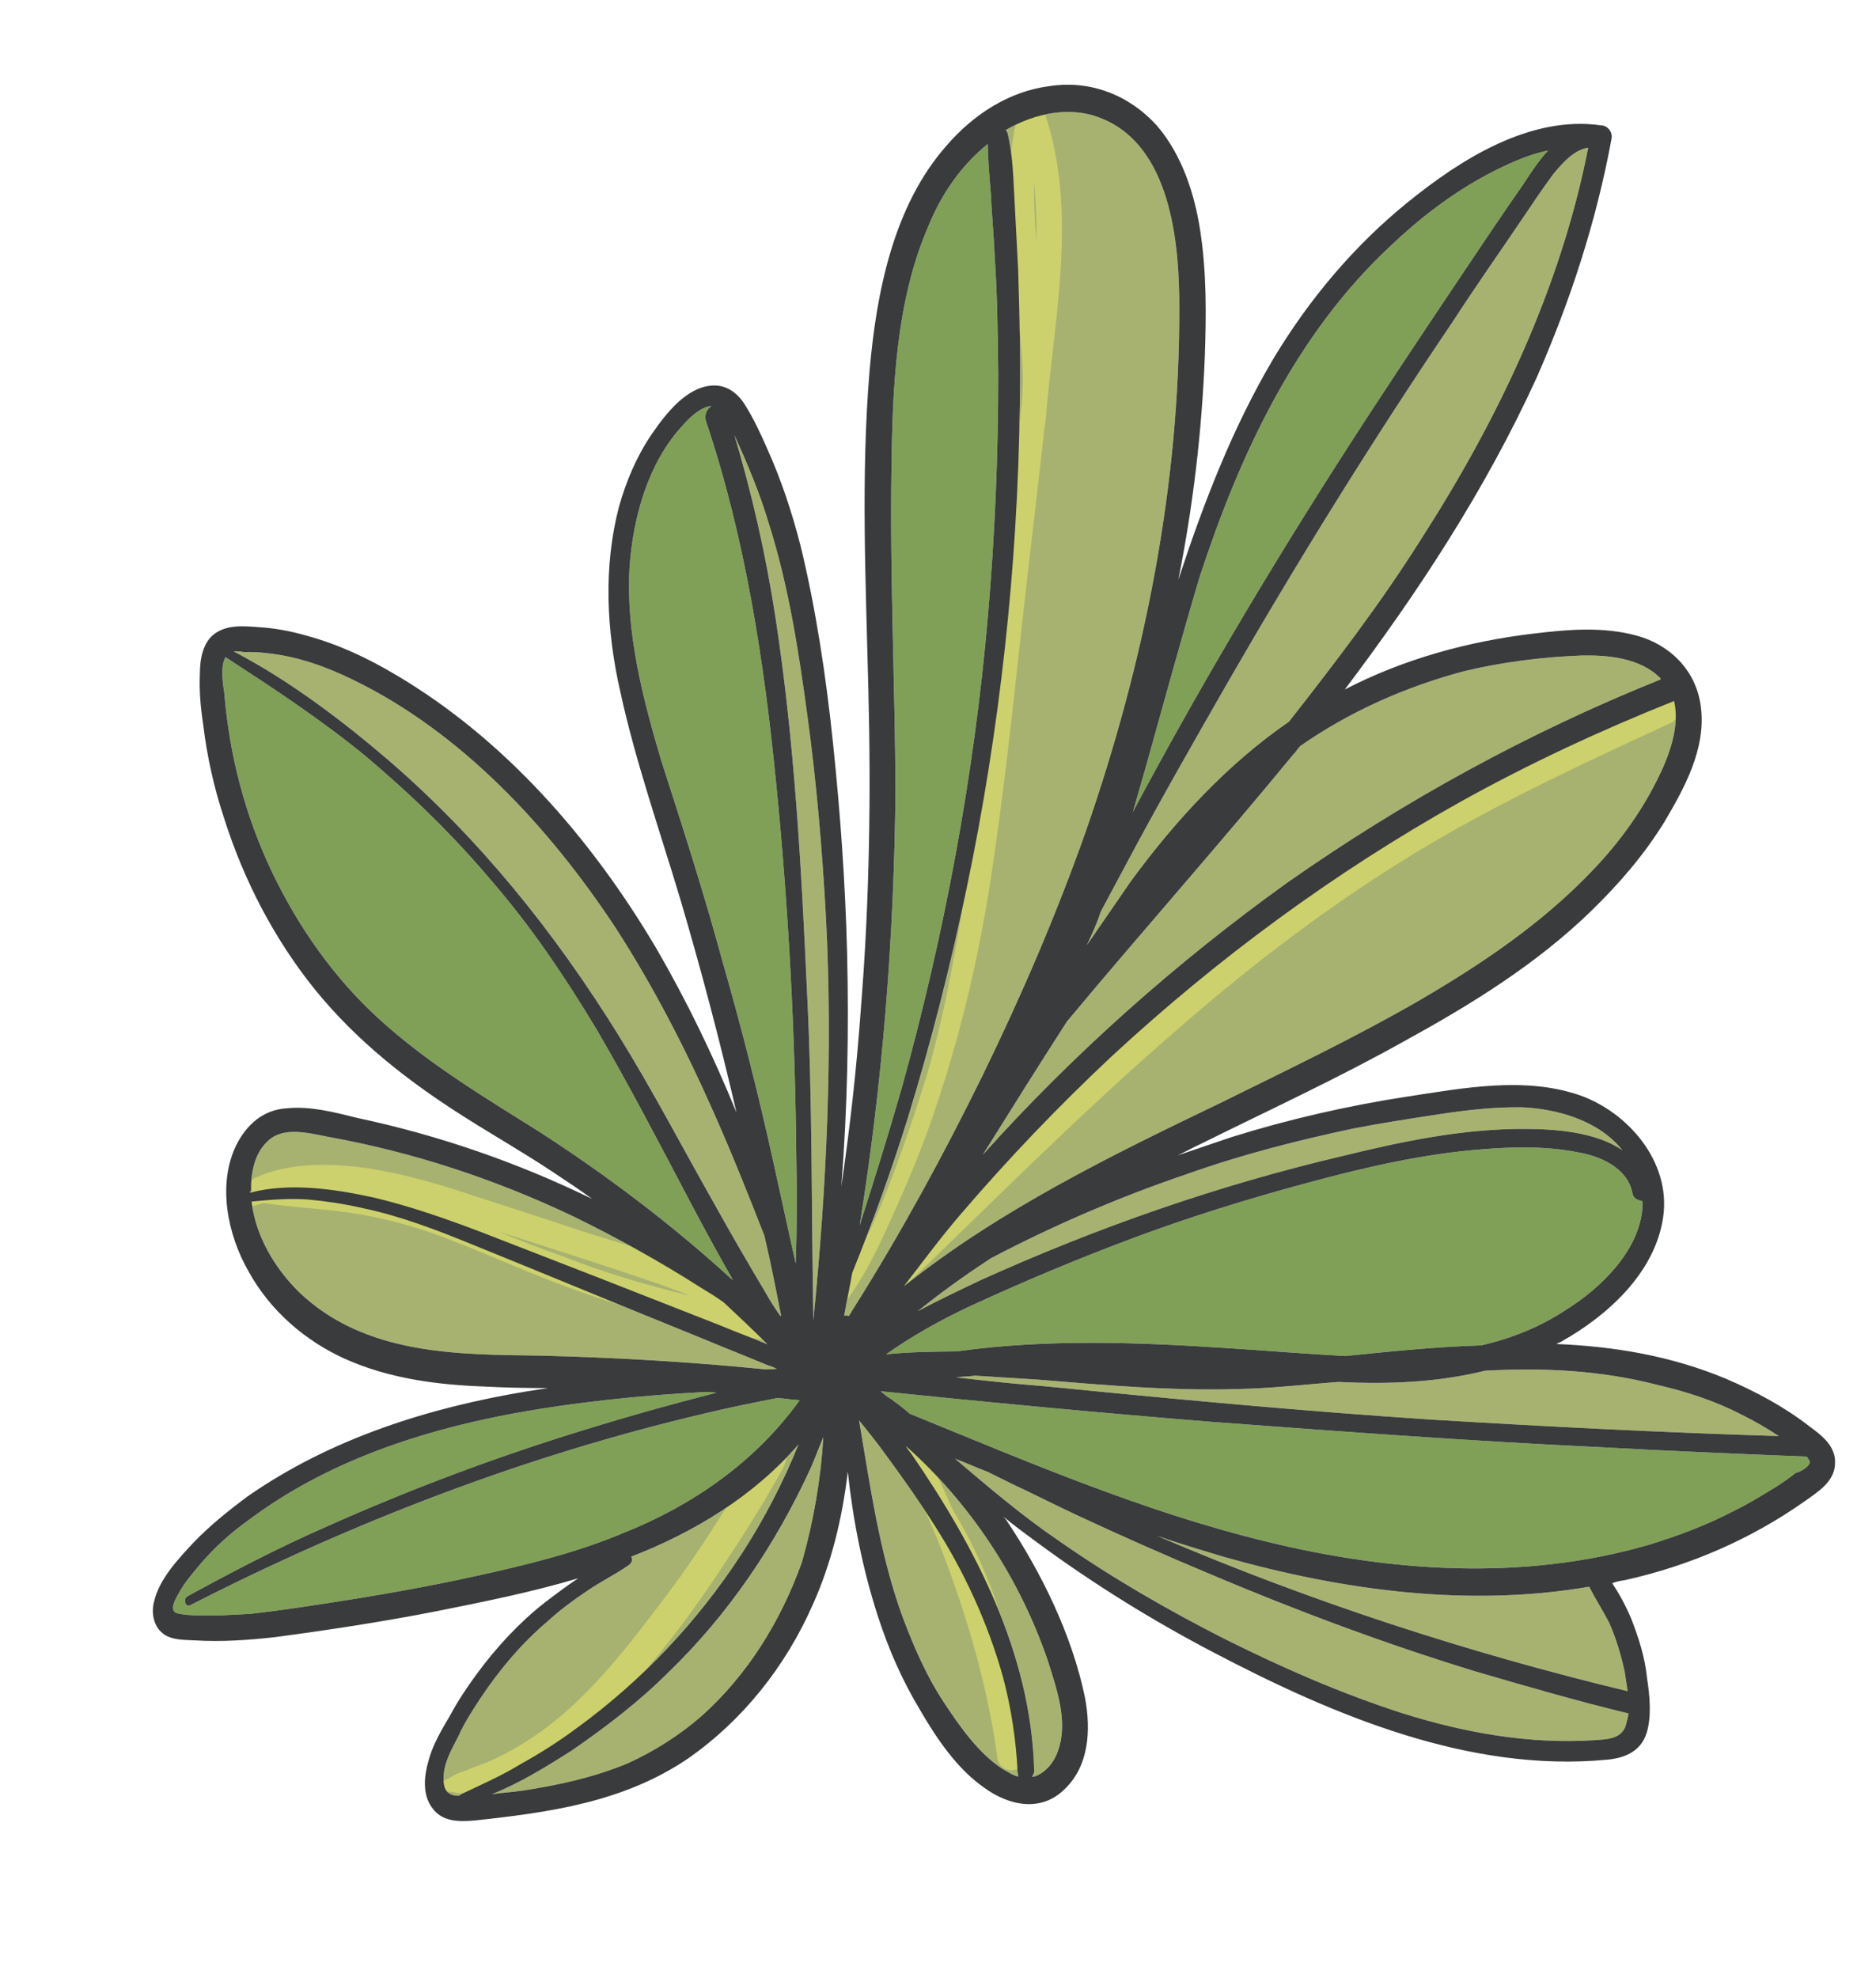
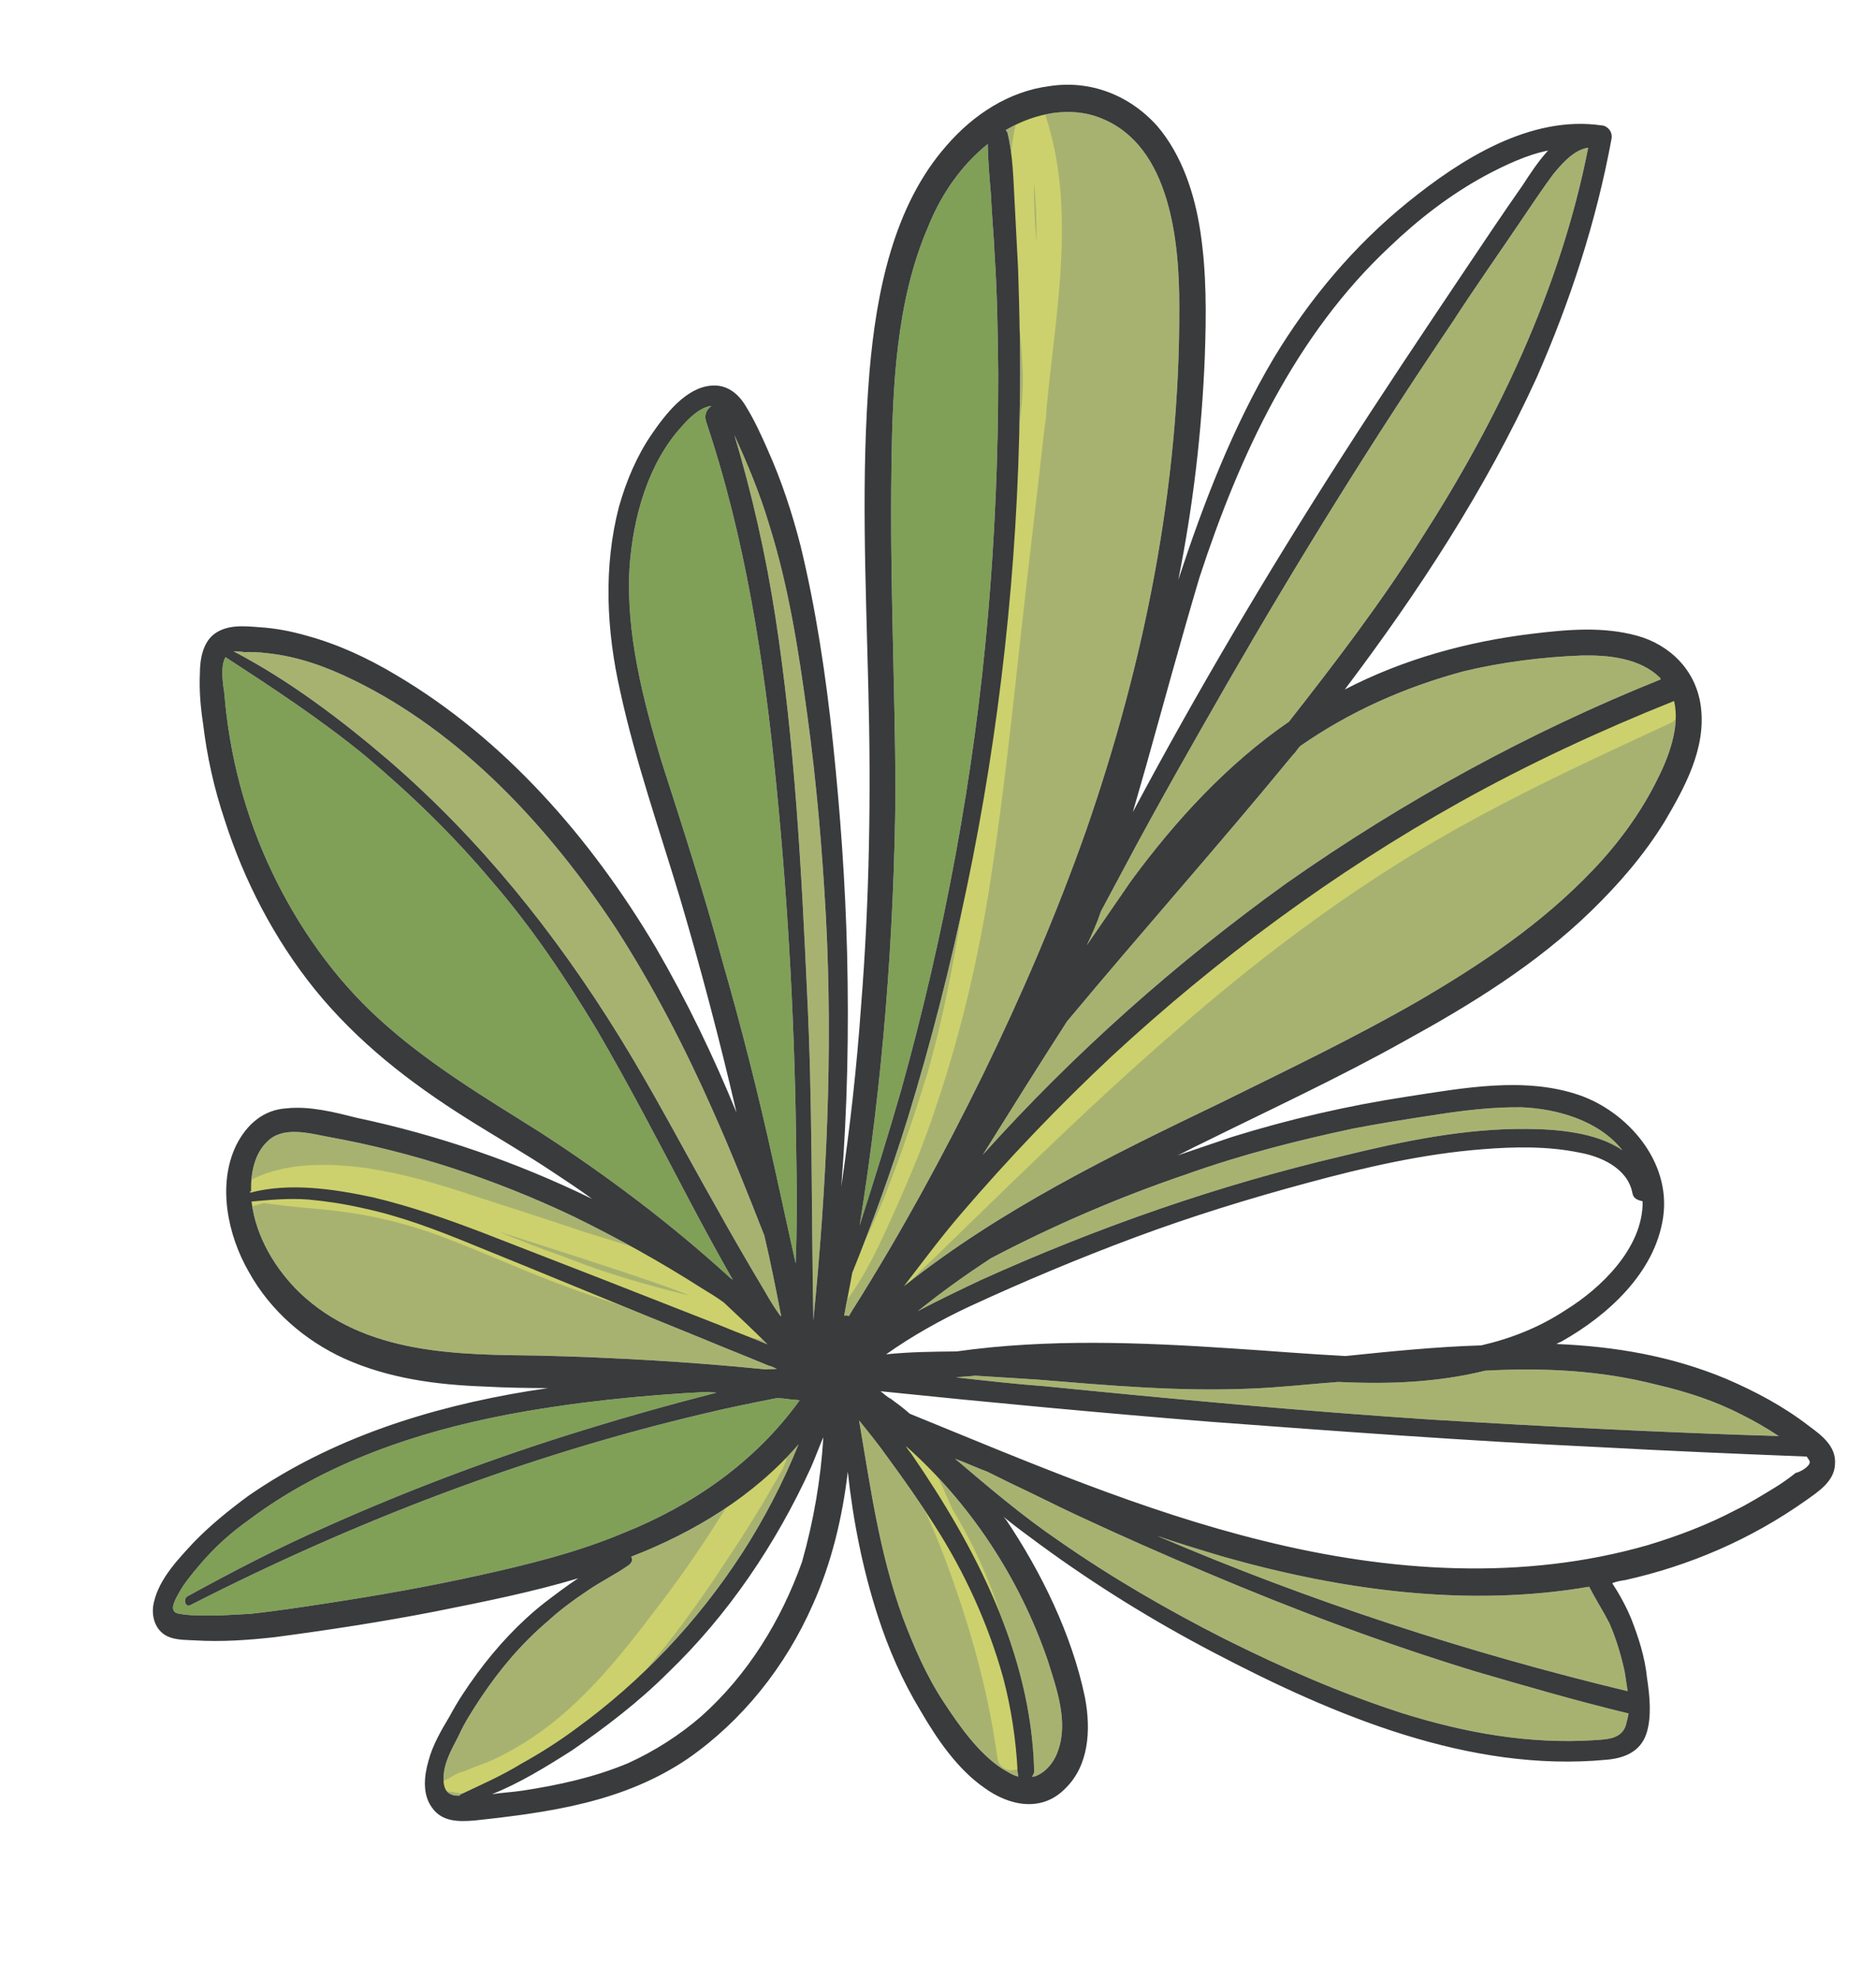
<svg xmlns="http://www.w3.org/2000/svg" width="442" height="466" viewBox="0 0 442 466" fill="none">
  <path d="M349.91 322.954C338.668 325.737 327.069 326.188 315.31 325.601C308.494 326.114 301.458 326.926 294.602 327.181C277.741 327.906 261.34 326.438 244.42 325.05C239.597 324.728 234.515 324.445 229.693 324.122C228.138 324.36 226.803 324.3 225.248 324.538C232.263 325.32 239.278 326.103 246.253 326.627C276.684 329.66 306.816 332.473 337.088 334.47C364.391 336.125 391.655 337.52 419.097 338.358C416.149 336.422 413.24 334.745 410.371 333.327C404.035 330.052 397.34 327.894 390.465 326.294C376.935 322.795 363.323 322.226 349.91 322.954Z" fill="#A8B270" />
-   <path d="M384.592 281.028C383.42 275.106 376.904 272.389 372.002 271.548C364.609 270.027 356.677 270.181 349.342 270.774C335.451 271.84 321.617 275.02 308.123 278.679C294.369 282.378 280.695 286.595 267.398 291.55C254.102 296.505 241.145 301.939 228.267 307.891C221.588 311.037 214.989 314.701 208.769 319.103C214.25 318.528 219.81 318.473 225.371 318.417C246.917 315.382 268.799 316.275 290.502 317.727C299.071 318.272 307.94 319.036 317.027 319.501C327.471 318.432 338.174 317.323 348.996 316.992C355.913 315.402 362.671 312.775 368.931 308.632C376.926 303.693 387.135 294.17 387.022 283.044C385.647 282.724 384.791 282.325 384.592 281.028Z" fill="#80A057" />
  <path d="M233.418 296.489C227.636 300.294 221.894 304.357 216.231 308.939C221.136 306.33 226.08 303.981 231.024 301.632C258.554 289.19 287 279.262 316.181 272.404C330.493 268.885 345.143 265.845 359.751 265.996C366.388 266.04 376.034 266.685 382.269 271.037C376.673 263.934 366.71 261.215 358.439 260.89C352.062 260.806 345.285 261.578 339.066 262.531C332.329 263.563 325.593 264.595 318.895 265.886C305.541 268.727 292.525 272.048 279.448 276.704C263.82 282.016 248.39 288.624 233.418 296.489Z" fill="#A8B270" />
  <path d="M394.427 165.168C377.183 172.055 360.099 179.978 343.731 189.118C314.425 205.546 287.009 225.664 261.924 248.875C249.401 260.61 237.516 273.043 226.268 286.175C221.541 291.674 217.372 297.354 212.944 303.073C235.635 285.005 261.791 272.243 287.727 259.781C303.257 252.095 318.826 244.67 333.938 235.987C348.791 227.345 363.226 217.705 375.331 204.973C381.273 198.756 386.539 191.582 390.39 183.828C393.044 178.646 395.898 171.311 394.427 165.168Z" fill="#A8B270" />
  <path d="M306.412 175.733C305.714 176.37 305.315 177.227 304.617 177.865C287.185 199.107 268.858 219.691 251.387 240.674C244.744 250.977 238.141 261.54 231.538 272.103C253.057 248.112 277.344 226.616 303.144 208.072C330.678 188.731 360.284 172.522 391.262 160.083C391.262 160.083 391.262 160.083 391.222 159.824C386.502 154.975 378.71 154.312 372.631 154.447C363.403 154.799 353.776 156.008 344.827 158.175C331.073 161.873 318.155 167.566 306.412 175.733Z" fill="#A8B270" />
  <path d="M365.883 41.128C363.25 44.715 360.876 48.263 358.283 52.109C352.877 60.1 347.432 67.833 342.285 75.785C323.475 103.606 305.821 132.046 289.062 161.145C280.903 175.395 272.743 189.645 264.922 204.375C263.066 207.843 261.211 211.311 259.355 214.779C258.457 217.57 257.26 220.141 256.062 222.712C259.533 217.67 263.004 212.628 266.475 207.586C277.006 193.238 289.291 179.947 303.686 170.048C314.556 156.179 325.386 142.05 334.981 126.783C352.755 99.121 367.641 68.187 374.197 34.813C373.938 34.853 373.938 34.853 373.679 34.893C370.609 35.628 368.117 38.398 365.883 41.128Z" fill="#A8B270" />
-   <path d="M270.019 180.511C268.981 184.119 267.942 187.727 266.904 191.335C282.147 162.734 298.586 135.011 315.921 107.946C325.336 93.238 334.831 79.049 344.545 64.56C349.293 57.465 354.04 50.37 358.828 43.535C360.543 40.884 362.478 37.935 364.751 35.464C359.609 36.517 354.665 38.866 349.761 41.474C341.687 45.895 334.329 51.532 327.39 58.167C305.355 78.788 292.145 106.812 282.581 136.136C278.208 150.867 274.134 165.819 270.019 180.511Z" fill="#80A057" />
  <path d="M202.532 288.748C205.946 278.143 209.32 267.279 212.436 256.454C222.522 220.153 229.519 182.732 232.77 145.09C234.395 126.269 235.204 107.307 235.195 88.206C235.101 78.934 234.967 69.403 234.354 60.211C234.158 55.465 233.662 50.5 233.466 45.754C233.129 41.826 232.793 37.898 232.716 33.93C226.574 38.85 221.787 45.686 218.713 53.32C211.07 70.941 210.241 91.497 210.03 110.898C209.656 136.16 210.877 161.444 210.982 186.368C210.663 220.643 207.972 255.016 202.532 288.748Z" fill="#80A057" />
  <path d="M200.79 299.894C200.23 303.164 199.451 306.732 198.891 310.002C199.15 309.962 199.668 309.883 199.967 310.102C200.406 309.505 200.805 308.647 201.243 308.05C212.335 290.432 222.271 272.195 231.569 253.259C240.648 234.623 248.87 215.587 255.897 195.673C269.513 156.443 277.987 114.817 277.853 72.386C277.882 56.994 275.762 34.501 259.643 27.949C252.271 24.833 243.8 26.661 236.981 30.624C237.021 30.883 237.32 31.103 237.32 31.103C238.672 36.468 238.728 42.031 239.044 47.554C239.32 52.818 239.596 58.082 239.872 63.346C240.204 74.173 240.497 84.741 240.272 95.388C239.771 133.671 235.563 171.991 227.748 209.271C223.931 227.632 219.297 245.853 213.805 263.675C209.892 276.213 205.6 288.014 200.79 299.894Z" fill="#A8B270" />
  <path d="M170.161 226.318C174.696 242.073 178.712 257.908 182.211 273.821C183.96 281.778 185.709 289.735 187.458 297.692C187.782 289.418 187.807 280.924 187.612 272.729C187.351 243.318 185.793 214.107 182.901 184.834C180.048 155.821 175.601 126.786 166.349 99.283C165.812 97.508 166.69 96.313 167.647 95.635L167.388 95.675C164.797 96.072 162.264 98.582 160.689 100.416C152.732 109.063 149.117 121.822 148.313 133.884C147.467 149.137 151.404 164.453 155.78 179.171C160.833 194.847 165.885 210.523 170.161 226.318Z" fill="#80A057" />
  <path d="M55.051 153.474C68.021 160.243 80.312 169.503 91.607 179.182C113.001 197.661 130.685 219.627 145.838 244.103C153.941 257.189 161.088 270.953 168.713 284.377C172.376 290.98 176.338 297.802 180.261 304.365C181.356 306.319 182.411 308.015 183.765 309.93C183.765 309.93 183.765 309.93 184.064 310.15C182.812 303.708 181.6 297.526 180.089 291.125C176.169 281.113 172.288 271.36 167.85 261.427C161.361 246.767 153.836 232.266 145.135 218.741C129.245 194.643 108.631 172.595 83.407 160.274C76.812 157.039 70.077 154.621 62.803 153.878C60.91 153.638 59.316 153.616 57.462 153.635C56.645 153.495 55.569 153.394 55.051 153.474Z" fill="#A8B270" />
  <path d="M172.072 301.111C172.371 301.331 172.67 301.55 172.67 301.55C169.046 295.207 165.722 289.083 162.357 282.7C155.25 269.196 148.104 255.433 140.558 242.527C133.091 230.14 125.186 218.35 115.845 207.576C106.764 196.762 96.804 187.144 86.147 178.164C75.53 169.443 64.334 162.137 53.137 154.831C51.861 156.884 52.535 161.291 52.853 163.365C54.04 178.041 57.819 192.32 64.069 205.424C70.319 218.529 78.782 230.499 89.26 240.037C100.673 250.493 114.101 258.519 127.011 266.624C142.61 276.704 157.89 288.16 172.072 301.111Z" fill="#80A057" />
  <path d="M58.943 281.029C68.112 278.563 78.694 280.126 88.02 282.147C96.828 284.247 105.236 287.204 113.684 290.42C122.99 294.036 132.295 297.652 141.6 301.268C150.905 304.884 160.509 308.719 169.814 312.335C173.5 313.893 177.146 315.191 180.833 316.749C177.387 313.297 173.981 310.105 170.574 306.912C168.782 305.595 167.028 304.537 165.275 303.478C155.573 297.27 145.432 291.66 135.111 286.608C116.522 277.781 97.254 271.446 77.346 267.863C72.703 266.982 66.605 265.263 62.936 269.009C59.925 271.858 59.045 276.503 59.162 280.73C58.863 280.51 58.903 280.77 58.943 281.029Z" fill="#A8B270" />
  <path d="M180.41 322.65C181.187 322.531 182.004 322.671 183.041 322.512C182.483 322.332 181.885 321.893 181.068 321.753C175.967 319.616 170.607 317.518 165.506 315.381C147.414 308.07 129.283 300.5 111.191 293.189C102.703 289.713 94.254 286.497 85.486 284.656C81.361 283.696 77.017 283.035 72.713 282.633C68.149 282.271 63.704 282.686 59.26 283.101C60.271 291.437 64.871 298.957 70.487 304.464C86.024 319.33 108.007 319.147 127.139 319.4C144.976 319.852 162.633 320.862 180.41 322.65Z" fill="#A8B270" />
  <path d="M146.805 361.228C163.052 354.76 177.926 344.522 188.417 329.914C188.158 329.954 187.6 329.774 187.341 329.814C186.006 329.753 184.631 329.433 183.037 329.412C177.117 330.584 171.456 331.716 165.576 333.148C123.857 342.987 83.53 358.45 44.914 378.161C43.698 378.878 43.121 376.844 44.078 376.167C54.844 370.273 65.649 364.638 76.833 359.741C96.688 350.863 117.001 343.241 137.772 336.876C147.898 333.733 158.323 330.809 168.788 328.145C167.971 328.005 167.452 328.084 166.635 327.944C150.85 328.77 135.185 330.374 119.717 333.273C98.33 337.345 76.642 344.647 58.797 357.993C54.49 361.041 50.522 364.567 46.932 368.831C45.138 370.963 43.343 373.095 42.106 375.408C41.268 376.862 39.592 379.772 42.043 380.193C45.052 380.793 48.201 380.576 51.131 380.658C53.762 380.52 56.392 380.383 59.023 380.245C65.022 379.592 71.241 378.639 77.201 377.726C89.12 375.901 100.74 373.855 112.54 371.252C124.34 368.649 135.841 365.826 146.805 361.228Z" fill="#80A057" />
  <path d="M122.776 415.582C127.422 413.013 131.768 410.225 135.815 407.217C151.088 396.122 164.33 382.154 174.842 365.952C179.989 358 184.498 349.349 188.151 340.3C177.561 352.535 163.485 361.058 148.714 366.77C149.092 367.508 148.912 368.066 148.214 368.704C144.865 371.074 141.396 372.666 138.047 375.037C134.916 377.108 131.826 379.439 129.034 381.989C122.933 387.169 117.767 393.266 113.239 400.062C111.304 403.012 109.369 405.961 107.992 409.091C106.356 412.26 104.461 415.468 104.499 419.177C104.457 422.367 106.17 423.166 108.283 423.108C108.243 422.849 108.502 422.809 108.502 422.809C113.446 420.46 118.171 418.41 122.776 415.582Z" fill="#A8B270" />
-   <path d="M193.993 338.611C193.015 340.884 192.077 343.415 191.099 345.688C182.757 363.946 171.507 380.527 157.409 394.095C150.509 400.989 142.673 406.965 134.758 412.422C128.717 416.266 122.417 420.149 115.918 422.737C118.25 422.38 120.881 422.242 123.213 421.885C131.504 420.615 139.976 418.786 147.949 415.443C154.149 412.636 160.19 408.792 165.335 404.289C176.063 394.687 183.942 382.071 188.953 368.038C191.709 358.329 193.389 348.521 193.993 338.611Z" fill="#A8B270" />
  <path d="M194.603 216.207C193.736 200.156 192.39 184.443 190.227 168.59C188.183 153.514 185.84 138.219 181.205 123.541C179.017 116.182 176.091 109.201 172.907 102.26L172.867 102.001C177.163 116.2 180.463 130.818 182.727 145.595C187.213 174.888 188.81 204.359 190.148 233.87C191.449 259.672 191.154 285.453 191.637 311.115C194.765 279.594 196.259 247.792 194.603 216.207Z" fill="#A8B270" />
  <path d="M239.767 417.562C239.393 409.925 238.241 402.407 236.352 395.267C232.812 382.543 227.239 370.397 220.27 359.525C216.765 353.959 213.042 348.692 209.019 343.206C206.988 340.334 204.698 337.501 202.407 334.667C205.089 350.441 207.212 366.035 212.704 381.113C215.37 388.134 218.256 394.855 222.398 401.119C226.201 406.904 230.602 413.128 236.2 416.781C237.355 417.4 238.551 418.278 239.926 418.598C239.886 418.339 239.807 417.821 239.767 417.562Z" fill="#A8B270" />
  <path d="M213.4 340.679C213.778 341.417 214.415 342.116 214.754 342.595C229.768 364.439 242.887 389.492 243.648 416.968C243.767 417.746 243.329 418.344 243.109 418.643C243.368 418.603 243.627 418.563 243.886 418.524C246.398 417.608 248.412 415.177 249.311 412.387C251.726 405.649 248.941 397.851 246.872 391.269C240.147 371.605 228.439 354.03 213.4 340.679Z" fill="#A8B270" />
  <path d="M383.766 403.732C371.65 400.812 359.714 397.334 347.778 393.855C326.357 387.32 305.256 379.408 284.554 370.64C274.353 366.365 264.112 361.832 253.831 357.039C248.69 354.642 243.51 351.987 238.369 349.59C236.357 348.572 234.644 347.773 232.631 346.755C230.101 345.816 227.531 344.617 225 343.678C232.928 350.424 240.856 357.169 249.443 363.017C261.913 371.72 275.003 379.266 288.232 385.996C302.02 392.905 315.947 398.996 330.453 403.673C345.219 408.309 360.483 411.012 375.71 410.007C378.859 409.79 382.566 409.752 383.266 405.665C383.626 404.549 383.546 404.031 383.766 403.732Z" fill="#A8B270" />
  <path d="M383.49 398.467C383.251 396.912 383.013 395.357 382.775 393.801C381.92 389.952 380.806 386.143 379.174 382.413C377.661 379.461 375.929 376.808 374.416 373.856C345.993 378.74 316.48 374.771 288.483 366.854C283.202 365.275 277.922 363.696 272.602 361.858C308.646 377.297 345.768 389.387 383.49 398.467Z" fill="#A8B270" />
-   <path d="M426.391 344.404C426.351 344.145 426.013 343.666 425.674 343.187C409.133 342.537 392.851 341.847 376.269 340.938C345.817 339.5 315.506 337.244 285.194 334.989C259.147 332.876 233.319 330.465 207.452 327.794C208.348 328.452 208.985 329.151 209.842 329.55C211.336 330.648 212.83 331.746 214.364 333.103C241.801 344.288 269.058 356.033 297.713 363.052C327.484 370.432 358.832 372.528 388.293 364.036C395.39 361.888 402.407 359.221 408.786 355.856C411.996 354.303 415.385 352.192 418.296 350.42C419.991 349.364 421.426 348.348 423.081 347.033C424.117 346.875 426.55 345.441 426.391 344.404Z" fill="#80A057" />
  <path d="M247.29 89.273C247.089 91.427 246.849 93.32 246.649 95.474C246.548 96.55 246.488 97.886 246.388 98.963C246.208 99.521 246.287 100.04 246.108 100.598C244.344 116.787 242.322 133.016 240.558 149.205C238.454 168.365 236.39 187.784 233.469 206.804C230.688 225.006 226.532 242.888 220.703 260.231C218.007 268.603 214.714 276.537 211.162 284.51C207.61 292.483 204.058 300.456 198.752 307.371C198.313 307.969 197.158 307.35 197.597 306.752C200.95 297.483 205.758 289.052 209.152 280.042C212.585 271.291 215.679 262.062 218.515 252.872C223.527 235.389 226.348 217.446 228.87 199.283C231.273 180.343 233.377 161.183 235.481 142.023C237.323 126.353 239.166 110.682 240.75 95.051C240.911 92.638 241.071 90.226 240.973 87.853C240.718 80.994 239.945 74.214 239.132 67.175C237.546 53.356 236.438 39.198 240.193 25.623C240.832 22.872 244.838 23.054 245.753 25.567C253.115 45.93 249.634 68.219 247.29 89.273ZM243.63 42.872C243.568 47.658 243.764 52.403 244.22 57.109C244.282 52.324 244.086 47.578 243.63 42.872Z" fill="#CCD16D" />
  <path d="M390.86 164.39C363.628 177.051 336.436 189.972 311.514 207.32C287.808 223.952 266.132 243.456 245.732 264.357C234.026 276.233 222.918 288.547 211.849 301.12C210.972 302.316 212.326 304.231 213.204 303.035C234.241 282.833 254.682 262.191 276.695 243.165C298.669 223.88 322.257 206.471 347.735 192.751C362.667 184.627 378.276 177.461 393.627 170.334C397.095 168.741 394.588 162.758 390.86 164.39Z" fill="#CCD16D" />
  <path d="M241.315 413.876C240.809 393.259 235.081 373.176 224.449 355.702C223.653 353.966 222.817 351.972 222.021 350.237C220.468 347.025 218.915 343.814 217.363 340.603C215.511 337.172 213.919 333.701 211.369 330.908C210.433 329.99 208.879 330.228 208.181 330.866C207.263 331.802 207.163 332.879 207.362 334.175L207.401 334.434C206.505 333.776 205.349 333.157 204.014 333.096C204.014 333.096 203.755 333.135 203.795 333.395C204.192 335.987 205.466 337.384 207.08 339.259C209.031 341.613 210.684 343.748 212.417 346.401C213.432 347.838 214.487 349.533 215.543 351.229C215.921 351.967 216.299 352.705 216.638 353.184C219.743 359.606 222.33 366.108 224.698 372.909C229.393 386.252 233.132 400.272 235.017 414.31C235.573 417.94 241.173 418.143 241.096 414.175C241.434 414.654 241.355 414.135 241.315 413.876Z" fill="#CCD16D" />
  <path d="M181.613 339.18C179.62 340.016 179.081 341.691 178.023 343.445C176.966 345.198 175.909 346.952 174.891 348.965C172.777 352.473 170.881 355.682 168.727 358.93C164.458 365.687 159.89 372.223 155.024 378.54C146.427 389.939 137.313 401.417 125.529 409.325C122.399 411.396 119.229 413.208 115.761 414.801C114.026 415.597 111.993 416.174 110.259 416.97C109.521 417.348 108.485 417.507 107.747 417.885C106.75 418.303 106.052 418.941 105.056 419.359C103.541 419.856 104.416 422.11 105.751 422.171C106.529 422.052 107.386 422.451 108.462 422.552C109.239 422.432 110.016 422.313 111.053 422.155C112.867 421.877 114.641 421.34 116.415 420.803C119.704 419.768 122.913 418.215 126.083 416.403C132.164 412.819 137.827 408.237 143.151 403.176C154.199 392.198 163.633 379.344 172.211 366.091C174.804 362.245 177.138 358.438 179.472 354.631C180.748 352.579 181.766 350.566 183.043 348.513C184.28 346.201 185.596 344.407 185.458 341.775C184.543 339.262 182.829 338.463 181.613 339.18Z" fill="#CCD16D" />
  <path d="M180.97 315.933C171.684 314.171 162.617 312.111 153.77 309.752C145.739 307.533 137.63 304.795 129.739 301.758C121.849 298.722 114.437 295.347 106.546 292.31C98.915 289.234 90.885 287.015 83.013 285.833C76.218 284.751 69.023 284.527 62.228 283.445C61.45 283.564 60.713 283.942 59.935 284.061C56.905 285.056 55.852 279.911 58.284 278.477C66.578 273.758 77.22 273.985 86.427 275.228C95.116 276.55 103.445 278.989 111.555 281.726C120.482 284.604 129.409 287.482 138.076 290.399C153.4 295.216 169.939 299.316 182.987 310.052C185.417 312.068 183.979 316.533 180.97 315.933ZM162.362 305.252C160.649 304.453 158.975 303.913 157.002 303.154C143.831 298.539 130.74 294.442 117.35 290.125C122.45 292.262 127.81 294.36 133.13 296.198C142.734 300.033 152.439 302.792 162.362 305.252Z" fill="#CCD16D" />
  <path d="M432.329 345.087C432.147 349.094 428.279 351.544 425.408 353.576C412.488 362.718 398.055 368.909 382.927 372.287C381.89 372.446 380.854 372.605 379.857 373.023C381.589 375.676 383.063 378.369 384.316 381.361C386.068 385.868 387.56 390.415 388.055 395.381C388.69 399.528 389.186 404.493 387.928 408.401C386.49 412.866 382.463 414.279 378.537 414.615C346.388 417.682 314.369 404.279 285.818 389.284C271.693 381.896 257.926 373.392 244.778 363.732C241.79 361.536 239.1 359.56 236.371 357.325C236.67 357.545 236.71 357.804 237.009 358.024C245.252 370.292 252.558 385.092 255.638 400.009C257.089 407.746 256.506 416.06 250.962 421.42C245.458 427.039 237.806 425.558 231.83 421.167C225.594 416.815 220.815 409.853 216.853 403.031C212.592 395.99 209.328 388.53 206.802 380.692C203.281 369.823 200.975 358.236 199.747 346.751C198.485 357.557 195.887 368.302 191.537 377.989C185.051 392.779 174.8 405.493 162.099 414.336C146.966 424.614 129.566 427.014 111.828 428.935C108.16 429.231 104.194 429.308 101.825 425.956C99.495 422.864 99.896 418.558 100.934 414.949C101.933 411.082 104.048 407.574 105.943 404.366C107.798 400.897 109.953 397.649 112.366 394.361C116.974 388.083 122.438 382.205 128.36 377.584C130.972 375.592 133.584 373.6 136.235 371.867C125.332 375.129 114.01 377.394 102.689 379.659C90.072 382.122 77.375 384.067 64.639 385.752C58.381 386.445 52.083 386.879 45.925 386.496C43.513 386.335 40.364 386.552 38.233 384.756C36.101 382.96 35.625 379.849 36.304 377.357C37.583 371.855 42.169 367.172 45.58 363.466C49.468 359.421 53.955 355.816 58.481 352.469C78.139 338.845 101.163 331.604 124.443 327.773C125.998 327.535 127.552 327.297 129.107 327.059C124.065 327.035 119.282 326.972 114.2 326.689C102.999 326.282 91.64 324.838 81.1 320.085C71.975 315.911 63.748 308.946 58.611 299.651C53.554 290.874 51.209 279.028 55.639 269.86C58.074 264.976 62.042 261.45 67.562 261.135C73.043 260.561 78.842 262.061 84.083 263.38C102.994 267.382 121.744 273.796 139.517 282.483C136.528 280.287 133.58 278.351 130.333 276.195C123.539 271.664 116.566 267.691 109.812 263.419C96.604 255.095 84.273 245.575 74.136 233.066C64.636 221.255 57.49 207.492 52.894 193.072C50.447 185.753 48.778 178.315 47.845 170.498C47.25 166.609 46.913 162.681 47.095 158.673C47.097 155.224 47.837 151.396 50.449 149.404C53.539 147.074 57.585 147.515 61.072 147.777C64.819 147.999 68.645 148.74 72.252 149.779C79.724 151.818 86.578 155.014 93.292 159.026C118.654 173.979 139.208 197.363 154.598 223.395C161.806 235.822 168.016 248.667 173.529 262.15C169.613 245.239 165.178 228.407 160.225 211.655C155.352 195.421 149.702 179.306 146.124 162.873C142.864 148.515 142.155 133.5 145.831 119.406C147.548 113.306 150.083 107.346 153.553 102.304C156.805 97.561 161.671 91.244 167.71 90.849C171.118 90.593 173.808 92.569 175.58 95.481C177.69 98.872 179.283 102.343 180.915 106.073C184.139 113.273 186.626 120.852 188.595 128.51C192.153 143.088 194.615 159.16 196.26 175.093C197.984 191.544 199.151 207.815 199.579 224.464C200.027 242.968 199.657 261.332 198.212 279.595C200.293 265.479 201.855 251.444 202.86 237.228C204.868 212.246 205.241 186.983 204.579 161.879C203.995 137.294 202.814 112.27 204.862 87.547C206.487 68.726 210.545 48.471 222.969 34.363C229.271 27.03 237.705 21.493 247.332 20.284C256.66 18.855 265.925 22.212 272.637 29.674C278.453 36.477 281.437 45.572 282.787 54.386C284.296 64.237 284.21 74.066 283.865 83.936C283.157 101.821 281.074 119.386 277.616 136.63C283.586 118.47 290.413 100.71 300.108 84.367C308.567 70.336 319.117 57.842 331.619 47.702C344.121 37.562 360.549 27.086 377.368 29.551C378.704 29.612 379.978 31.009 379.698 32.643C376.079 52.301 369.93 71.019 362.067 88.938C349.954 115.468 334.036 139.663 316.843 162.46C330.599 155.312 345.868 151.116 361.235 149.293C369.307 148.322 377.678 147.57 385.708 149.79C393.181 151.829 399.654 157.736 400.745 166.589C401.995 176.48 396.788 185.768 392.159 193.64C387.272 201.552 381.409 208.288 374.948 214.584C362.026 227.176 346.515 236.715 331.104 245.178C315.474 253.94 299.127 261.484 282.86 269.548C281.125 270.344 279.171 271.439 277.437 272.236C281.723 270.783 286.009 269.331 290.294 267.878C303.71 263.701 317.543 260.521 331.535 258.378C344.749 256.354 359.18 253.613 372.052 258.009C383.251 261.865 393.787 273.517 391.846 286.815C389.905 300.113 378.439 310.094 368.192 315.909C367.713 316.247 367.195 316.327 366.716 316.665C380.328 317.234 393.66 319.437 406.691 324.87C413.505 327.806 420.14 331.3 426.156 335.95C429.144 338.146 432.73 340.78 432.329 345.087ZM349.912 322.954C338.67 325.737 327.07 326.187 315.312 325.6C308.496 326.114 301.46 326.926 294.604 327.18C277.743 327.906 261.342 326.438 244.422 325.05C239.599 324.727 234.517 324.444 229.694 324.122C228.14 324.36 226.805 324.299 225.25 324.537C232.265 325.32 239.28 326.103 246.255 326.626C276.686 329.659 306.818 332.473 337.09 334.469C364.393 336.124 391.656 337.52 419.099 338.358C416.151 336.421 413.242 334.744 410.373 333.327C404.037 330.052 397.342 327.894 390.467 326.293C376.937 322.794 363.325 322.226 349.912 322.954ZM384.595 281.028C383.422 275.105 376.907 272.388 372.004 271.547C364.611 270.026 356.679 270.18 349.345 270.773C335.453 271.839 321.62 275.02 308.125 278.678C294.371 282.377 280.697 286.594 267.401 291.549C254.105 296.504 241.147 301.938 228.269 307.89C221.591 311.036 214.992 314.7 208.771 319.102C214.252 318.528 219.813 318.472 225.373 318.416C246.919 315.381 268.801 316.275 290.504 317.726C299.074 318.271 307.942 319.035 317.03 319.5C327.474 318.431 338.177 317.322 348.999 316.991C355.915 315.401 362.673 312.774 368.933 308.632C376.928 303.693 387.138 294.169 387.025 283.043C385.65 282.723 384.793 282.324 384.595 281.028ZM233.418 296.489C227.636 300.293 221.894 304.357 216.231 308.938C221.135 306.33 226.079 303.981 231.023 301.632C258.554 289.19 286.999 279.261 316.181 272.404C330.492 268.885 345.142 265.845 359.751 265.995C366.388 266.04 376.033 266.685 382.269 271.036C376.673 263.934 366.709 261.215 358.439 260.89C352.061 260.805 345.284 261.578 339.066 262.531C332.329 263.562 325.592 264.594 318.895 265.886C305.54 268.727 292.524 272.047 279.447 276.703C263.819 282.016 248.39 288.624 233.418 296.489ZM394.428 165.169C377.185 172.055 360.1 179.978 343.733 189.118C314.426 205.547 287.011 225.665 261.925 248.876C249.403 260.611 237.517 273.044 226.269 286.175C221.542 291.675 217.374 297.355 212.946 303.074C235.637 285.006 261.792 272.244 287.728 259.781C303.258 252.096 318.828 244.67 333.939 235.988C348.792 227.345 363.227 217.705 375.332 204.973C381.275 198.757 386.54 191.582 390.392 183.829C393.045 178.647 395.899 171.311 394.428 165.169ZM306.412 175.732C305.714 176.369 305.315 177.227 304.617 177.864C287.186 199.106 268.858 219.69 251.387 240.673C244.745 250.977 238.142 261.539 231.539 272.102C253.057 248.111 277.344 226.615 303.144 208.071C330.679 188.73 360.284 172.521 391.262 160.082C391.262 160.082 391.262 160.082 391.223 159.823C386.502 154.974 378.71 154.311 372.631 154.446C363.404 154.798 353.777 156.007 344.827 158.174C331.073 161.872 318.155 167.566 306.412 175.732ZM365.882 41.127C363.249 44.714 360.875 48.262 358.282 52.108C352.877 60.1 347.431 67.832 342.285 75.784C323.474 103.605 305.82 132.045 289.062 161.144C280.902 175.394 272.742 189.645 264.921 204.374C263.066 207.842 261.21 211.31 259.355 214.778C258.456 217.569 257.259 220.14 256.062 222.711C259.532 217.669 263.003 212.627 266.474 207.585C277.005 193.237 289.29 179.946 303.685 170.047C314.555 156.178 325.385 142.049 334.98 126.783C352.754 99.12 367.64 68.186 374.196 34.813C373.937 34.852 373.937 34.852 373.678 34.892C370.609 35.627 368.116 38.397 365.882 41.127ZM270.017 180.511C268.979 184.119 267.94 187.727 266.902 191.335C282.145 162.734 298.584 135.011 315.918 107.946C325.334 93.238 334.829 79.048 344.543 64.56C349.291 57.465 354.038 50.37 358.825 43.535C360.541 40.884 362.476 37.934 364.749 35.464C359.607 36.517 354.663 38.866 349.759 41.474C341.684 45.895 334.327 51.532 327.387 58.167C305.353 78.788 292.143 106.812 282.579 136.135C278.206 150.867 274.131 165.819 270.017 180.511ZM202.531 288.75C205.945 278.145 209.32 267.281 212.435 256.456C222.521 220.154 229.519 182.734 232.769 145.091C234.395 126.27 235.203 107.309 235.194 88.207C235.1 78.935 234.966 69.404 234.354 60.212C234.157 55.467 233.662 50.501 233.465 45.756C233.129 41.827 232.792 37.899 232.715 33.931C226.574 38.852 221.787 45.687 218.713 53.322C211.069 70.942 210.24 91.499 210.03 110.899C209.656 136.162 210.877 161.445 210.982 186.369C210.663 220.644 207.972 255.017 202.531 288.75ZM200.791 299.895C200.231 303.164 199.451 306.733 198.891 310.002C199.15 309.963 199.669 309.883 199.967 310.103C200.406 309.505 200.805 308.648 201.244 308.05C212.335 290.432 222.271 272.195 231.57 253.26C240.649 234.624 248.871 215.588 255.898 195.674C269.513 156.444 277.988 114.817 277.853 72.387C277.882 56.994 275.763 34.501 259.644 27.949C252.272 24.834 243.8 26.662 236.982 30.625C237.022 30.884 237.321 31.103 237.321 31.103C238.673 36.468 238.729 42.031 239.045 47.554C239.321 52.818 239.597 58.083 239.872 63.347C240.205 74.174 240.498 84.742 240.272 95.389C239.771 133.672 235.564 171.991 227.749 209.272C223.932 227.633 219.297 245.853 213.806 263.675C209.892 276.214 205.601 288.015 200.791 299.895ZM170.162 226.317C174.697 242.072 178.713 257.907 182.211 273.821C183.96 281.778 185.71 289.735 187.459 297.692C187.783 289.417 187.807 280.923 187.613 272.728C187.351 243.318 185.794 214.106 182.901 184.833C180.049 155.82 175.601 126.785 166.35 99.283C165.813 97.508 166.691 96.312 167.648 95.635L167.389 95.674C164.798 96.071 162.265 98.582 160.689 100.415C152.732 109.063 149.118 121.821 148.313 133.884C147.467 149.136 151.404 164.452 155.78 179.171C160.833 194.846 165.886 210.522 170.162 226.317ZM55.05 153.475C68.02 160.244 80.312 169.505 91.606 179.183C113 197.663 130.685 219.628 145.837 244.105C153.941 257.191 161.087 270.954 168.713 284.378C172.376 290.981 176.338 297.803 180.26 304.366C181.355 306.321 182.41 308.016 183.765 309.931C183.765 309.931 183.765 309.931 184.063 310.151C182.812 303.71 181.6 297.528 180.089 291.126C176.168 281.114 172.288 271.361 167.849 261.428C161.361 246.768 153.836 232.267 145.134 218.742C129.245 194.644 108.63 172.596 83.406 160.275C76.811 157.04 70.076 154.623 62.803 153.88C60.909 153.639 59.315 153.618 57.462 153.636C56.645 153.496 55.568 153.396 55.05 153.475ZM172.071 301.11C172.37 301.329 172.669 301.549 172.669 301.549C169.045 295.206 165.72 289.082 162.356 282.699C155.249 269.195 148.102 255.432 140.556 242.526C133.09 230.138 125.185 218.348 115.844 207.574C106.762 196.761 96.803 187.143 86.146 178.162C75.528 169.441 64.332 162.135 53.136 154.83C51.859 156.882 52.534 161.289 52.852 163.363C54.039 178.039 57.817 192.318 64.068 205.423C70.318 218.527 78.781 230.497 89.258 240.036C100.672 250.492 114.1 258.517 127.01 266.622C142.609 276.703 157.889 288.159 172.071 301.11ZM58.941 281.028C68.11 278.562 78.692 280.125 88.018 282.146C96.826 284.246 105.234 287.203 113.683 290.42C122.988 294.035 132.293 297.651 141.598 301.267C150.903 304.883 160.507 308.718 169.812 312.334C173.498 313.892 177.145 315.19 180.831 316.748C177.385 313.296 173.979 310.104 170.573 306.911C168.78 305.594 167.027 304.536 165.273 303.478C155.571 297.269 145.43 291.659 135.11 286.607C116.52 277.78 97.252 271.445 77.344 267.862C72.701 266.981 66.603 265.262 62.934 269.008C59.923 271.857 59.043 276.502 59.16 280.729C58.862 280.51 58.901 280.769 58.941 281.028ZM180.409 322.65C181.186 322.531 182.003 322.671 183.04 322.512C182.482 322.333 181.884 321.893 181.067 321.753C175.966 319.616 170.606 317.519 165.506 315.381C147.414 308.07 129.282 300.5 111.19 293.189C102.702 289.714 94.254 286.497 85.486 284.656C81.361 283.696 77.016 283.035 72.712 282.633C68.148 282.271 63.703 282.686 59.259 283.102C60.27 291.437 64.87 298.958 70.487 304.465C86.023 319.331 108.006 319.148 127.138 319.401C144.975 319.853 162.633 320.862 180.409 322.65ZM146.804 361.227C163.051 354.759 177.925 344.521 188.416 329.914C188.157 329.953 187.599 329.774 187.34 329.813C186.005 329.752 184.63 329.432 183.036 329.411C177.116 330.583 171.455 331.716 165.575 333.147C123.856 342.986 83.529 358.449 44.913 378.161C43.697 378.878 43.12 376.843 44.077 376.166C54.843 370.272 65.648 364.637 76.832 359.74C96.687 350.862 117 343.24 137.771 336.875C147.897 333.732 158.322 330.809 168.787 328.145C167.97 328.005 167.451 328.084 166.634 327.944C150.849 328.77 135.184 330.373 119.716 333.273C98.329 337.345 76.641 344.646 58.796 357.993C54.49 361.04 50.522 364.566 46.932 368.831C45.137 370.963 43.342 373.095 42.105 375.407C41.267 376.862 39.591 379.772 42.042 380.192C45.051 380.793 48.2 380.576 51.13 380.658C53.761 380.52 56.392 380.382 59.022 380.245C65.022 379.591 71.24 378.639 77.2 377.726C89.119 375.9 100.739 373.855 112.539 371.252C124.339 368.648 135.84 365.825 146.804 361.227ZM122.777 415.584C127.422 413.015 131.768 410.227 135.816 407.219C151.089 396.124 164.33 382.156 174.843 365.954C179.99 358.002 184.499 349.351 188.151 340.302C177.561 352.537 163.486 361.06 148.714 366.772C149.093 367.51 148.913 368.068 148.215 368.706C144.865 371.076 141.397 372.668 138.047 375.039C134.917 377.11 131.826 379.441 129.035 381.991C122.933 387.171 117.768 393.268 113.24 400.064C111.305 403.014 109.37 405.963 107.993 409.093C106.357 412.262 104.462 415.47 104.499 419.179C104.457 422.369 106.171 423.168 108.284 423.11C108.244 422.851 108.503 422.811 108.503 422.811C113.447 420.462 118.172 418.412 122.777 415.584ZM193.992 338.611C193.014 340.884 192.076 343.415 191.098 345.688C182.756 363.946 171.506 380.527 157.408 394.095C150.508 400.989 142.672 406.965 134.757 412.422C128.716 416.266 122.416 420.149 115.917 422.737C118.249 422.38 120.88 422.242 123.212 421.885C131.503 420.615 139.975 418.786 147.948 415.443C154.148 412.636 160.189 408.792 165.334 404.289C176.062 394.687 183.941 382.071 188.952 368.038C191.708 358.329 193.388 348.521 193.992 338.611ZM194.602 216.206C193.734 200.154 192.388 184.441 190.225 168.588C188.181 153.513 185.839 138.218 181.204 123.539C179.016 116.18 176.09 109.199 172.905 102.258L172.866 101.999C177.162 116.199 180.462 130.817 182.725 145.593C187.212 174.887 188.809 204.358 190.147 233.869C191.447 259.671 191.153 285.452 191.636 311.114C194.764 279.592 196.257 247.791 194.602 216.206ZM239.764 417.564C239.39 409.927 238.238 402.409 236.349 395.269C232.809 382.546 227.236 370.399 220.267 359.527C216.762 353.961 213.039 348.694 209.016 343.208C206.985 340.336 204.695 337.503 202.404 334.67C205.086 350.443 207.209 366.037 212.701 381.115C215.367 388.136 218.253 394.857 222.395 401.121C226.198 406.906 230.599 413.13 236.197 416.783C237.353 417.402 238.548 418.281 239.923 418.601C239.883 418.341 239.804 417.823 239.764 417.564ZM213.402 340.679C213.78 341.417 214.418 342.116 214.756 342.594C229.77 364.439 242.889 389.492 243.651 416.968C243.77 417.746 243.331 418.344 243.112 418.643C243.371 418.603 243.63 418.563 243.889 418.524C246.401 417.608 248.415 415.177 249.313 412.386C251.729 405.649 248.943 397.851 246.874 391.269C240.15 371.604 228.441 354.029 213.402 340.679ZM383.765 403.732C371.649 400.812 359.714 397.334 347.778 393.856C326.357 387.32 305.256 379.408 284.554 370.64C274.352 366.366 264.111 361.832 253.83 357.039C248.69 354.643 243.509 351.987 238.369 349.59C236.357 348.572 234.643 347.773 232.631 346.755C230.1 345.816 227.53 344.618 224.999 343.679C232.928 350.424 240.856 357.169 249.442 363.017C261.913 371.72 275.002 379.267 288.232 385.996C302.019 392.905 315.947 398.996 330.453 403.673C345.218 408.309 360.483 411.012 375.71 410.007C378.859 409.79 382.566 409.753 383.266 405.666C383.625 404.549 383.546 404.031 383.765 403.732ZM383.489 398.468C383.251 396.912 383.013 395.357 382.774 393.801C381.92 389.953 380.806 386.143 379.174 382.414C377.661 379.462 375.929 376.808 374.416 373.856C345.993 378.74 316.479 374.771 288.482 366.854C283.202 365.275 277.921 363.696 272.601 361.858C308.645 377.297 345.767 389.388 383.489 398.468ZM426.39 344.405C426.35 344.145 426.012 343.667 425.673 343.188C409.132 342.538 392.85 341.848 376.269 340.938C345.817 339.5 315.505 337.245 285.193 334.989C259.146 332.877 233.318 330.465 207.451 327.794C208.347 328.453 208.984 329.151 209.841 329.551C211.335 330.648 212.829 331.746 214.363 333.103C241.8 344.289 269.057 356.033 297.712 363.053C327.483 370.432 358.831 372.529 388.293 364.037C395.389 361.888 402.406 359.222 408.785 355.857C411.995 354.304 415.384 352.193 418.295 350.42C419.99 349.365 421.425 348.349 423.08 347.034C424.117 346.875 426.549 345.442 426.39 344.405Z" fill="#393B3C" />
</svg>